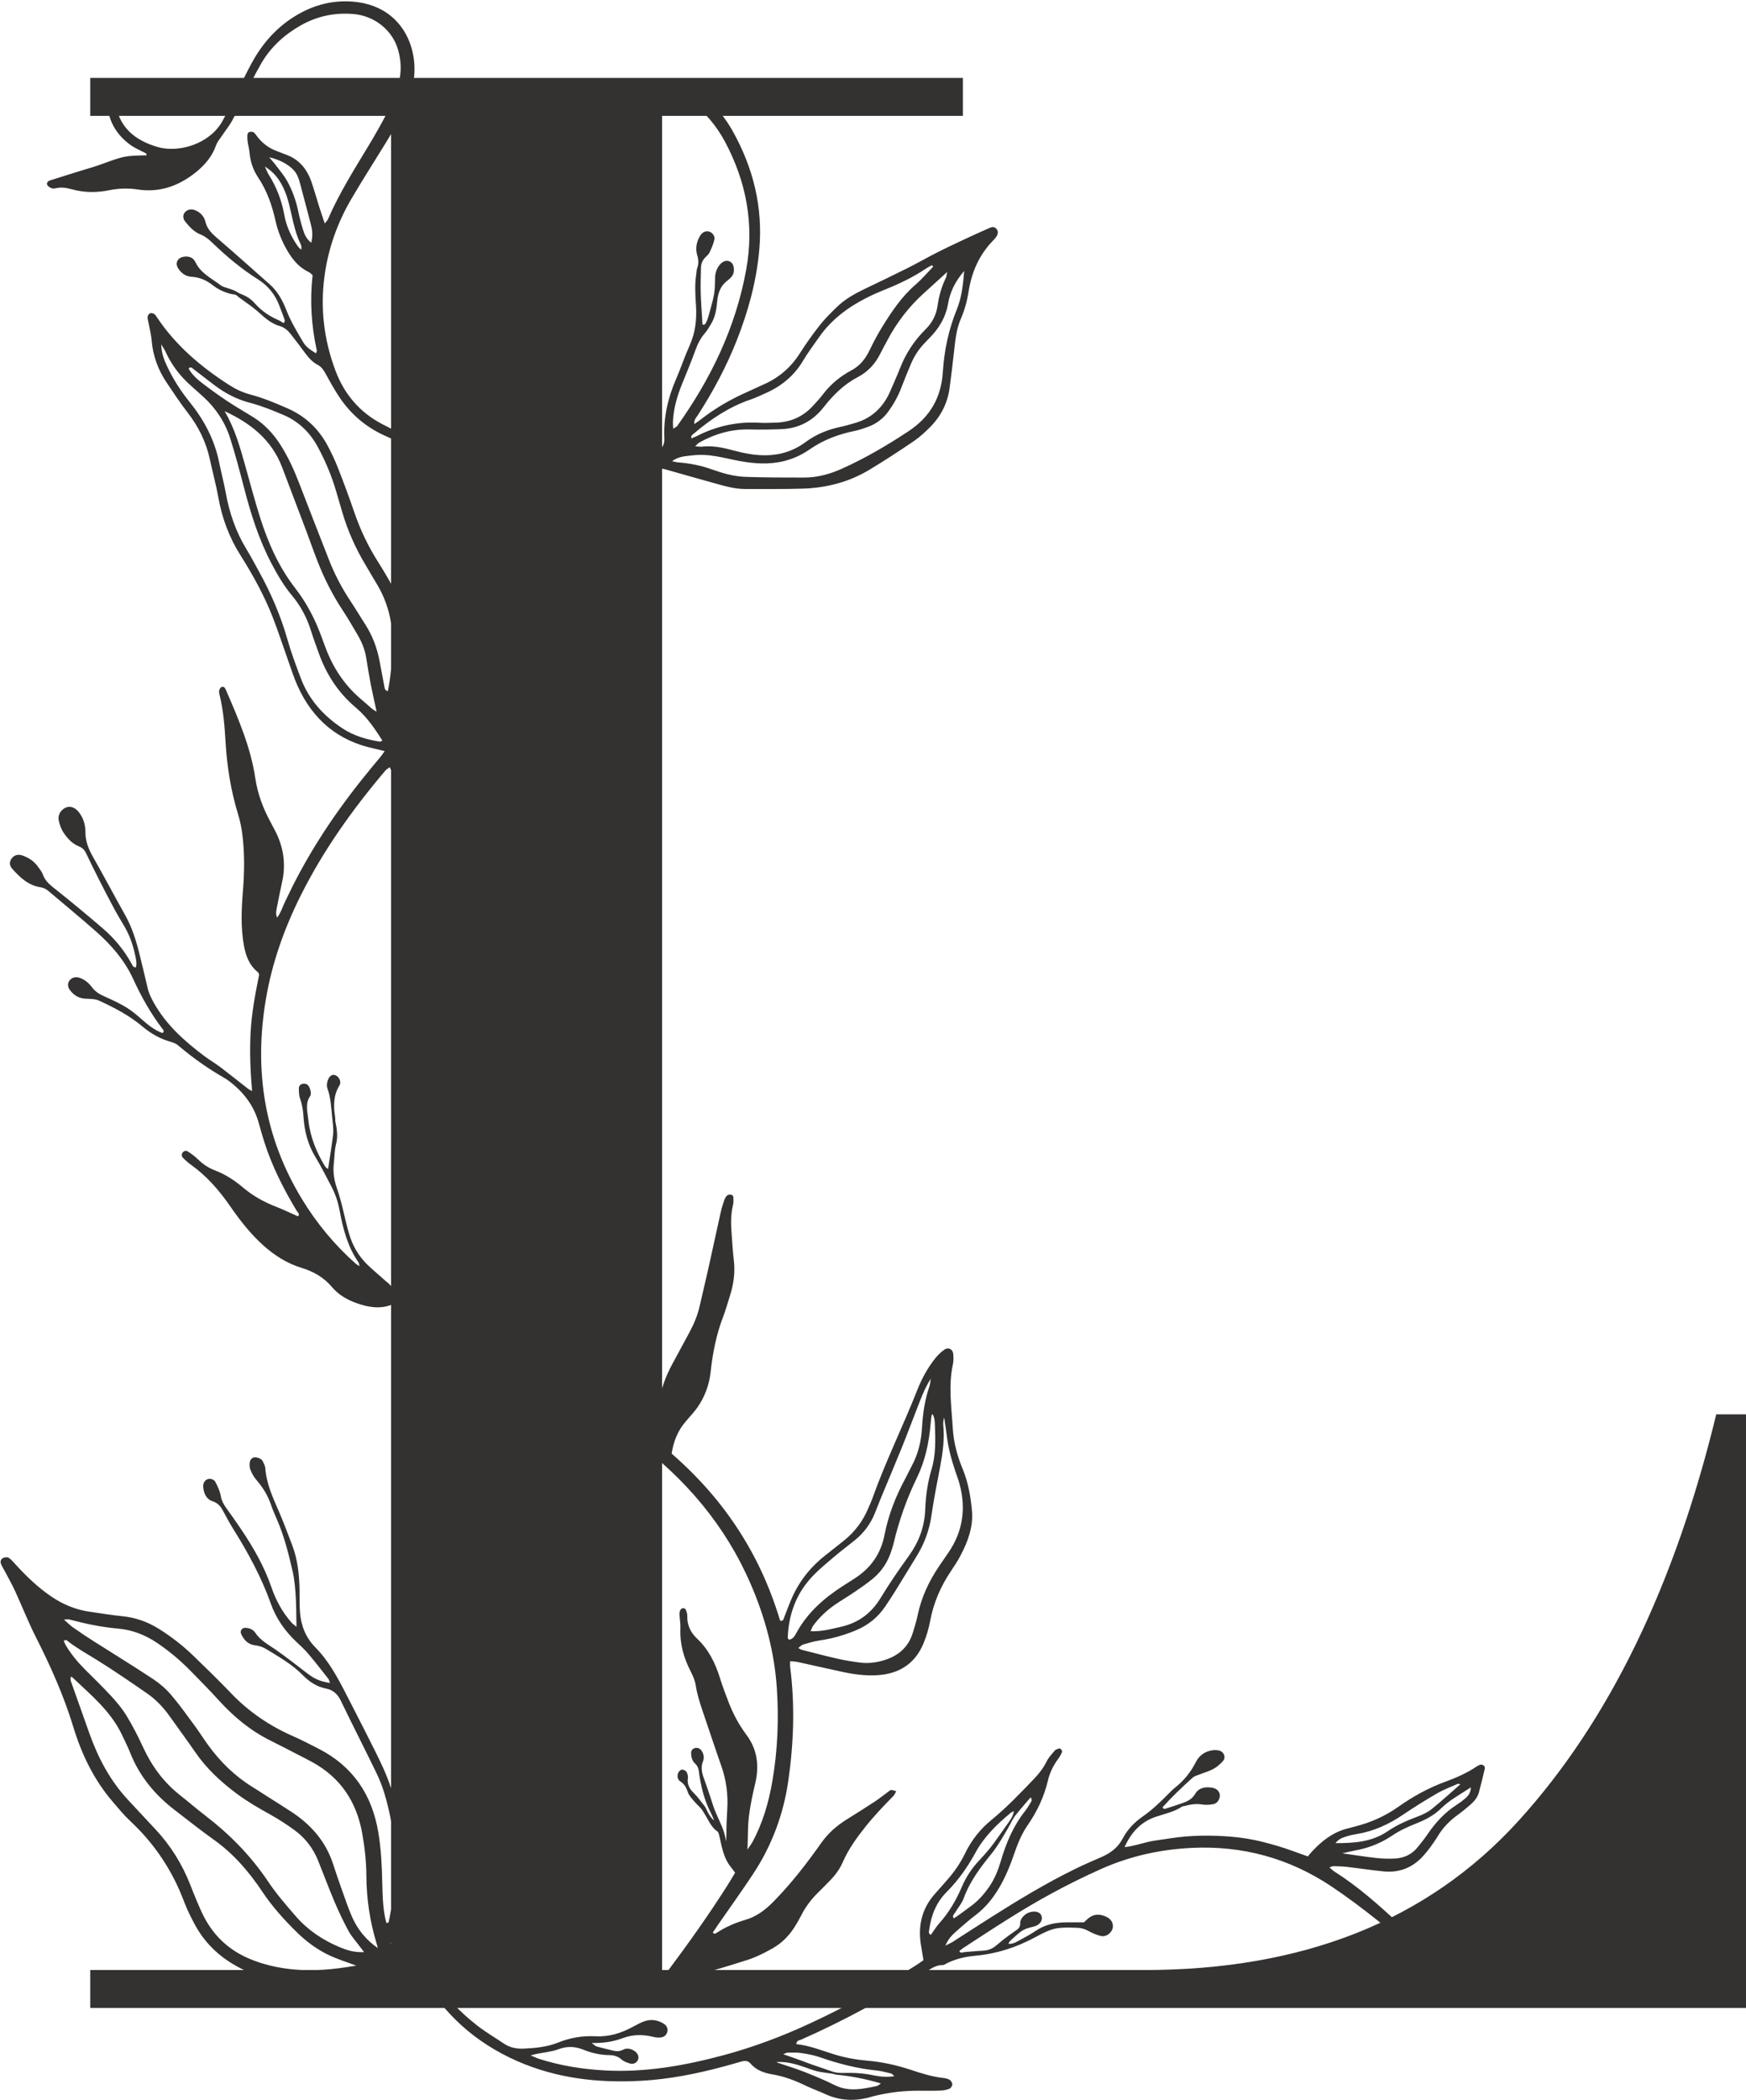
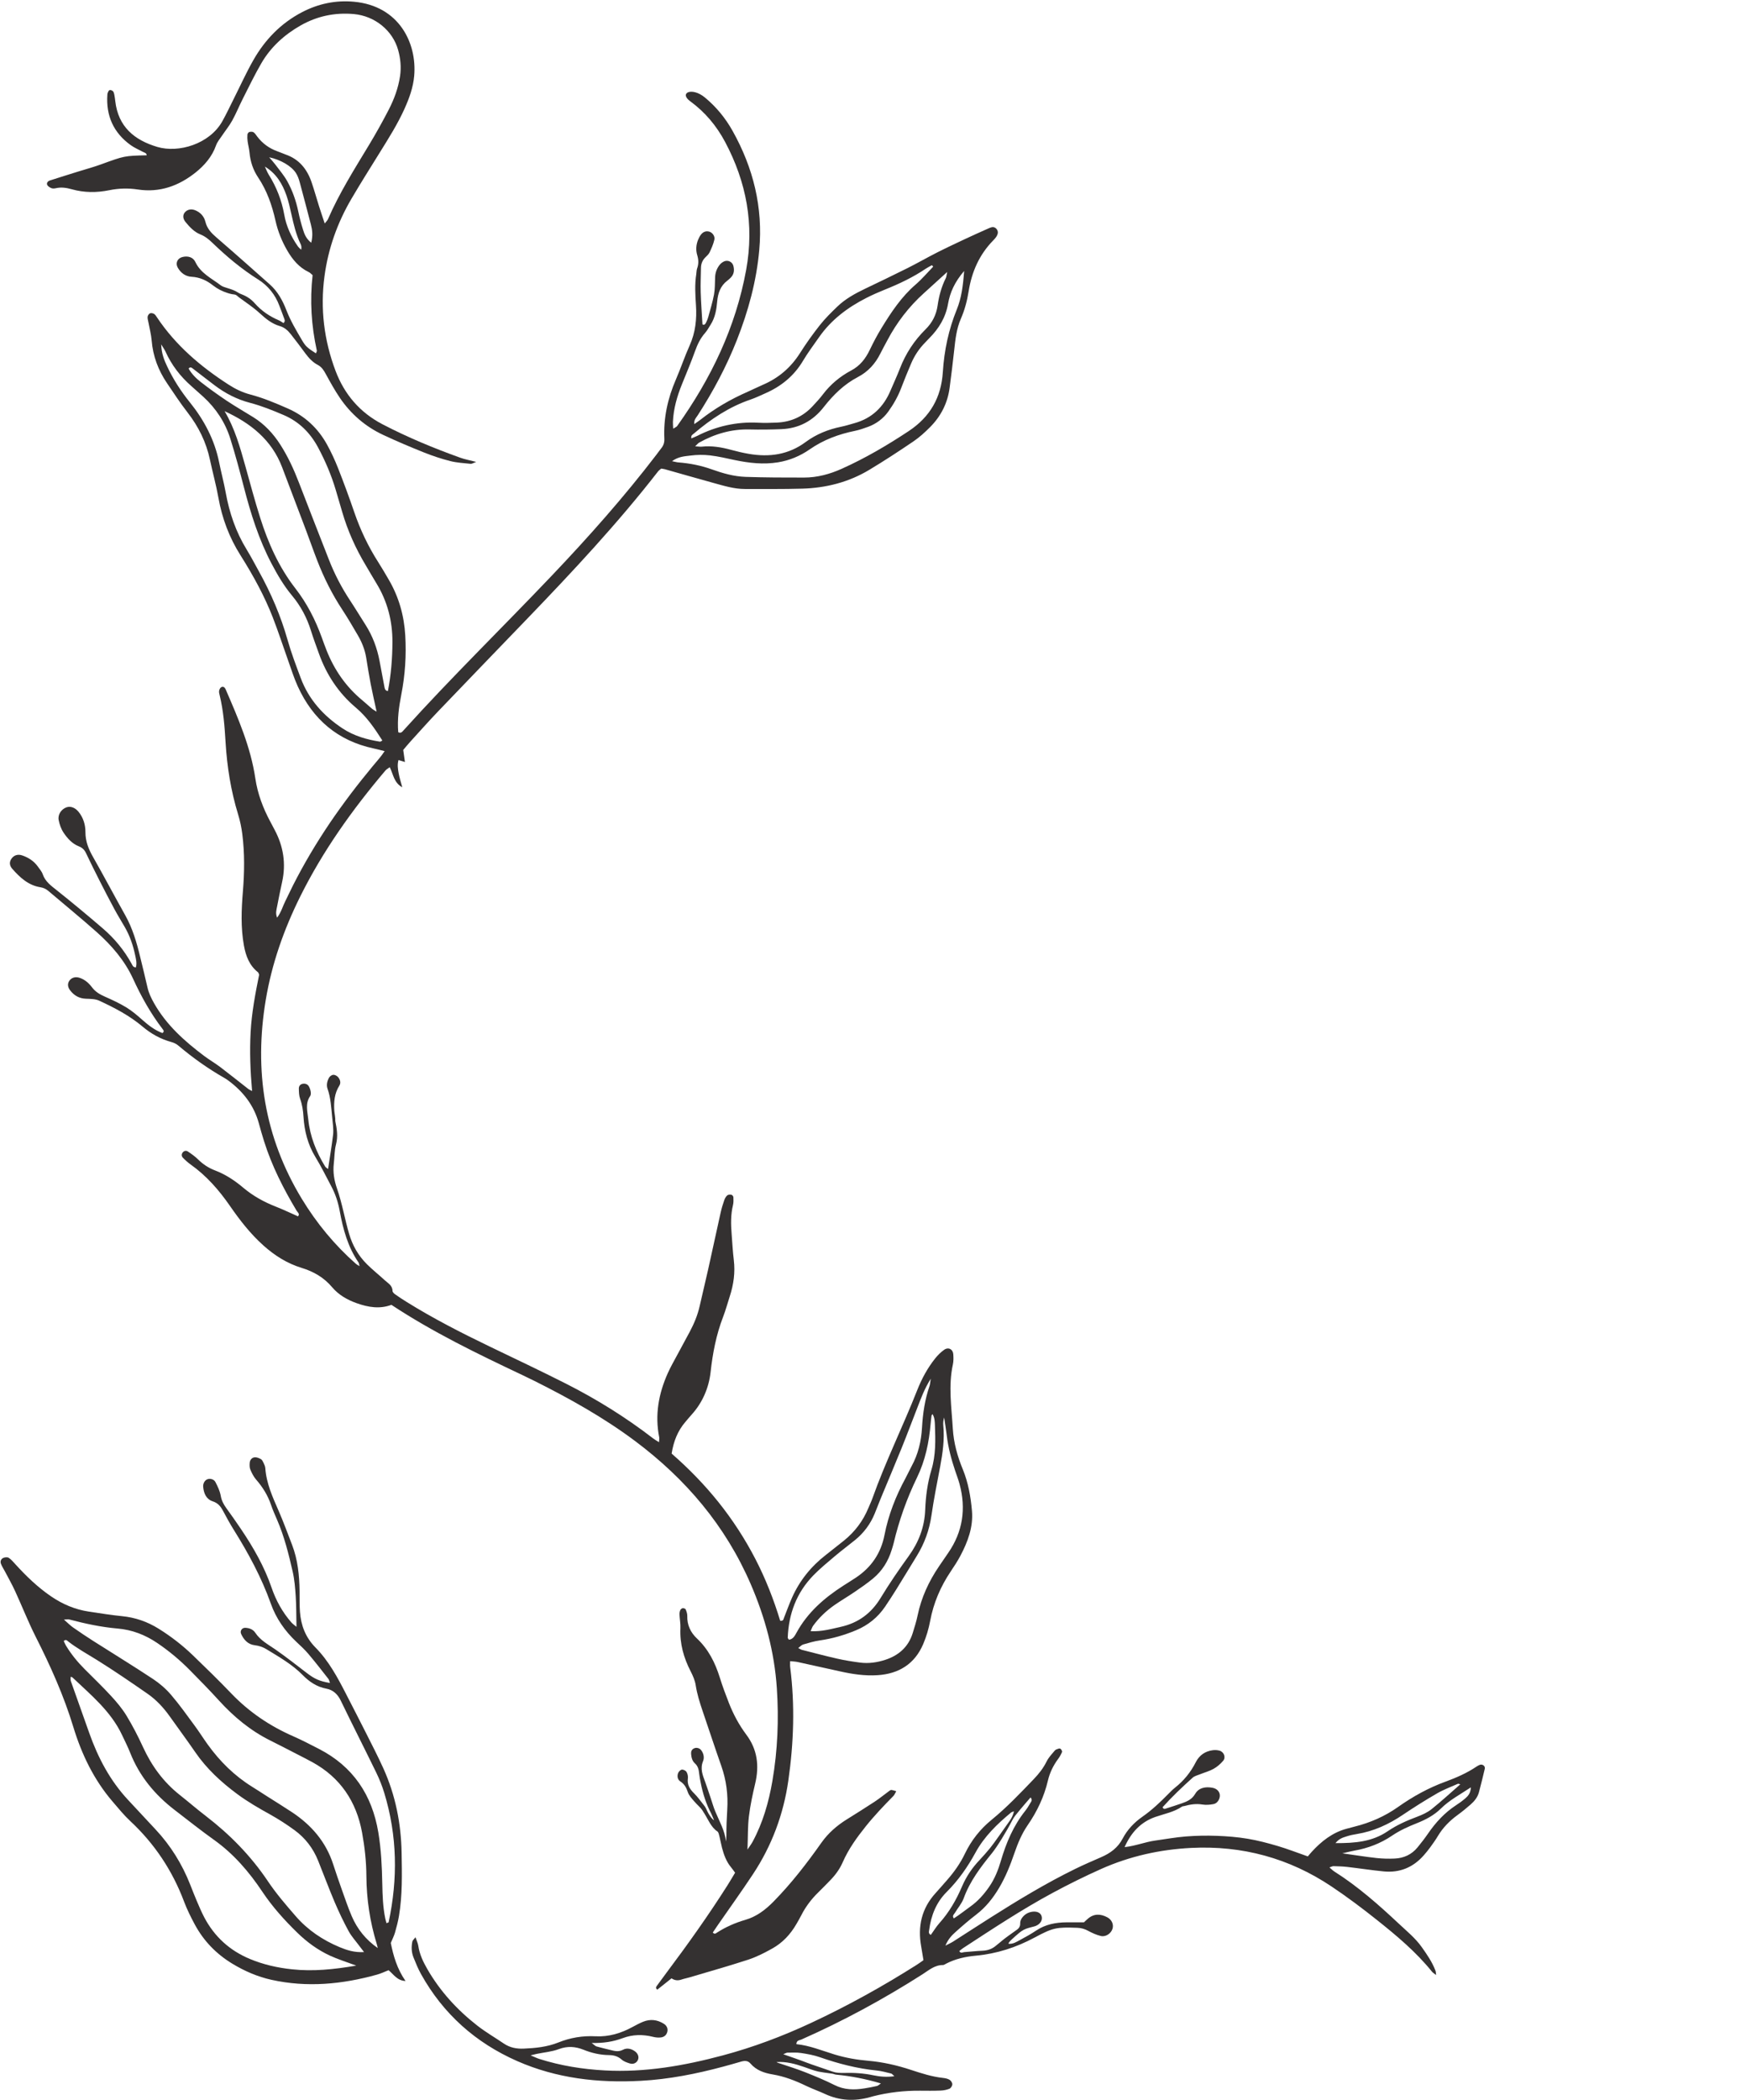
<svg xmlns="http://www.w3.org/2000/svg" fill="#343131" height="1419.1" preserveAspectRatio="xMidYMid meet" version="1" viewBox="-0.4 -0.9 1180.3 1419.1" width="1180.3" zoomAndPan="magnify">
  <defs>
    <clipPath id="a">
      <path d="M 277 1180 L 1004 1180 L 1004 1418.191 L 277 1418.191 Z M 277 1180" />
    </clipPath>
    <clipPath id="b">
      <path d="M 60 51 L 1179.941 51 L 1179.941 1357 L 60 1357 Z M 60 51" />
    </clipPath>
  </defs>
  <g>
    <g id="change1_3">
      <path d="M 240.43 1327.469 C 233.656 1324.941 227.977 1323.199 222.633 1320.73 C 214.371 1316.898 207.059 1311.551 200.523 1305.18 C 191.797 1296.68 183.711 1287.672 176.91 1277.488 C 167.961 1264.078 157.574 1251.98 144.293 1242.512 C 135.242 1236.051 126.539 1229.109 117.719 1222.34 C 104.328 1212.07 93.883 1199.5 87.609 1183.648 C 85.996 1179.57 83.992 1175.648 82.125 1171.672 C 74.535 1155.52 60.98 1144.5 48.457 1132.602 C 48.301 1132.449 47.961 1132.488 47.297 1132.371 C 47.363 1133.41 47.215 1134.422 47.516 1135.281 C 51.629 1146.98 55.812 1158.648 59.957 1170.34 C 65.891 1187.078 74.043 1202.531 86.277 1215.609 C 92.461 1222.219 98.598 1228.871 104.781 1235.48 C 114.977 1246.379 122.684 1258.84 128.16 1272.699 C 129.586 1276.301 130.977 1279.922 132.5 1283.488 C 134.129 1287.281 135.719 1291.121 137.637 1294.77 C 144.508 1307.859 154.809 1317.25 168.477 1322.961 C 177.621 1326.781 187.156 1328.93 196.984 1329.969 C 211.25 1331.5 225.316 1330.059 240.43 1327.469 Z M 245.691 1318.32 C 244.258 1316.449 243.355 1315.309 242.488 1314.129 C 240.035 1310.82 237.188 1307.711 235.234 1304.121 C 231.793 1297.77 228.664 1291.23 225.84 1284.59 C 221.895 1275.309 218.398 1265.852 214.629 1256.5 C 211.258 1248.148 205.93 1241.191 198.672 1235.91 C 193.461 1232.121 188.023 1228.57 182.395 1225.441 C 174.699 1221.172 167.082 1216.809 160.008 1211.559 C 149.141 1203.512 139.293 1194.461 131.574 1183.211 C 126.016 1175.109 120.141 1167.23 114.469 1159.211 C 110.246 1153.238 105.316 1147.898 99.34 1143.75 C 88.094 1135.941 76.777 1128.199 65.168 1120.949 C 58.59 1116.84 51.77 1113.148 45.637 1108.359 C 44.953 1107.82 44.164 1106.77 42.684 1108.09 C 43.148 1109.07 43.582 1110.211 44.207 1111.238 C 47.715 1117.02 51.945 1122.219 56.719 1127 C 62.746 1133.051 68.914 1138.961 74.688 1145.238 C 78.52 1149.398 82.23 1153.82 85.156 1158.629 C 89.305 1165.461 92.98 1172.621 96.324 1179.891 C 102.16 1192.578 110.148 1203.48 121.145 1212.16 C 127.027 1216.809 132.695 1221.73 138.641 1226.289 C 154.977 1238.828 169.184 1253.281 180.711 1270.469 C 186.305 1278.82 192.938 1286.512 199.543 1294.109 C 207.637 1303.43 217.723 1310.199 229.094 1314.961 C 234.043 1317.02 239.168 1318.719 245.691 1318.32 Z M 254.957 1315.609 C 254.723 1314.641 254.535 1313.66 254.242 1312.711 C 249.672 1297.781 247.379 1282.57 247.277 1266.891 C 247.219 1257.109 246.125 1247.238 244.371 1237.609 C 240.551 1216.648 229.676 1200.309 210.652 1189.93 C 207.246 1188.07 203.785 1186.32 200.336 1184.551 C 194.359 1181.48 188.402 1178.359 182.379 1175.379 C 168.973 1168.73 157.715 1159.398 147.688 1148.391 C 141.246 1141.309 134.543 1134.48 127.812 1127.672 C 121.07 1120.859 113.734 1114.738 105.762 1109.359 C 97.648 1103.891 88.852 1100.512 79.094 1099.672 C 67.977 1098.719 57.129 1096.371 46.367 1093.531 C 45.609 1093.328 44.742 1093.559 42.812 1093.621 C 45.441 1095.91 47.051 1097.578 48.914 1098.891 C 53.355 1102.012 57.863 1105.031 62.438 1107.949 C 75.961 1116.559 89.641 1124.922 103.012 1133.762 C 107.488 1136.711 111.711 1140.371 115.203 1144.441 C 120.914 1151.09 125.996 1158.289 131.215 1165.352 C 134.285 1169.512 137.031 1173.91 140.055 1178.102 C 148.312 1189.551 158.195 1199.301 170.258 1206.75 C 173.559 1208.789 176.801 1210.922 180.07 1213.012 C 185.738 1216.621 191.465 1220.141 197.066 1223.852 C 210.172 1232.551 219.965 1243.879 224.863 1259.09 C 226.688 1264.738 228.625 1270.371 230.621 1275.969 C 232.793 1282.051 234.852 1288.191 237.398 1294.121 C 241.117 1302.77 246.887 1309.98 254.957 1315.609 Z M 260.855 1298.781 C 261.934 1298.352 262.297 1298.301 262.32 1298.172 C 268.598 1268.801 268.172 1239.621 259.363 1210.77 C 257.934 1206.09 256.105 1201.48 253.965 1197.078 C 246.051 1180.801 237.816 1164.672 229.949 1148.371 C 227.844 1144 224.699 1141.141 220.219 1140.309 C 213.738 1139.109 208.621 1135.578 204.301 1131.191 C 197.094 1123.871 188.352 1118.93 179.762 1113.672 C 177.281 1112.148 174.668 1111.301 171.773 1110.949 C 167.211 1110.391 164.488 1107.352 162.637 1103.41 C 161.637 1101.289 163.16 1099.078 165.453 1099.18 C 168.195 1099.301 170.691 1100.281 172.168 1102.52 C 175.586 1107.699 180.871 1110.43 185.75 1113.82 C 192.965 1118.828 199.879 1124.281 206.859 1129.621 C 212.227 1133.73 215.391 1135.211 222.648 1136.469 C 222.223 1135.32 222.098 1134.34 221.57 1133.672 C 217.102 1127.98 212.672 1122.262 208 1116.75 C 205.5 1113.801 202.602 1111.172 199.781 1108.512 C 192.129 1101.27 186.211 1092.789 182.695 1082.898 C 176.41 1065.238 167.586 1048.91 157.699 1033.078 C 155.098 1028.91 152.727 1024.602 150.426 1020.262 C 148.809 1017.199 147.012 1014.871 143.359 1013.691 C 139.012 1012.281 137.332 1008.289 136.949 1003.891 C 136.754 1001.621 138.027 999.5 139.781 998.805 C 141.543 998.105 144.203 998.699 145.227 1000.68 C 146.754 1003.621 148.258 1006.762 148.824 1009.98 C 149.391 1013.199 150.742 1015.762 152.582 1018.289 C 155.922 1022.898 159.195 1027.559 162.383 1032.27 C 170.801 1044.75 178.266 1057.711 183.18 1072.031 C 186.141 1080.672 190.488 1088.59 196.52 1095.5 C 197.473 1096.59 198.723 1097.422 200.02 1098.531 C 199.863 1091.309 199.938 1084.621 199.508 1077.969 C 199.145 1072.301 198.688 1066.57 197.422 1061.059 C 194.703 1049.219 191.773 1037.41 186.91 1026.199 C 185.473 1022.879 183.988 1019.559 182.832 1016.141 C 180.648 1009.66 177.141 1004.059 172.664 998.922 C 171.012 997.02 169.836 994.609 168.836 992.266 C 168.262 990.918 168.285 989.219 168.402 987.703 C 168.551 985.723 169.824 984.156 171.75 983.961 C 173.109 983.82 174.688 984.48 175.949 985.18 C 176.758 985.625 177.293 986.727 177.723 987.645 C 178.266 988.801 178.863 990.051 178.949 991.297 C 179.668 1001.57 183.836 1010.711 187.875 1019.949 C 191.188 1027.531 194.039 1035.309 197.012 1043.031 C 200.883 1053.07 201.957 1063.59 202.109 1074.25 C 202.18 1078.898 202.023 1083.57 202.355 1088.211 C 203.023 1097.488 206.09 1105.629 212.879 1112.512 C 221.863 1121.621 227.887 1132.871 233.676 1144.18 C 238.035 1152.699 242.449 1161.191 246.746 1169.73 C 250.812 1177.809 254.98 1185.852 258.711 1194.078 C 266.941 1212.238 270.746 1231.469 271.09 1251.32 C 271.34 1265.531 271.672 1279.801 269.305 1293.91 C 268.664 1297.719 267.668 1301.488 266.602 1305.211 C 265.965 1307.422 264.875 1309.5 263.773 1312.16 C 265.484 1320.699 267.949 1329.551 273.734 1337.859 C 268.027 1337.641 265.777 1333.422 262.262 1330.578 C 259.695 1331.578 257.16 1332.82 254.484 1333.559 C 230.98 1340.102 207.242 1342.41 183.152 1337.078 C 173.723 1335 164.969 1331.199 156.719 1326.211 C 145.844 1319.641 137.266 1310.82 131.254 1299.629 C 128.566 1294.629 126.016 1289.5 124.02 1284.191 C 116.129 1263.219 104.098 1245.129 87.699 1229.828 C 83.367 1225.789 79.59 1221.141 75.719 1216.621 C 63.027 1201.828 54.766 1184.621 49.156 1166.16 C 42.73 1145.031 33.754 1125.039 23.809 1105.391 C 18.684 1095.262 14.527 1084.629 9.777 1074.301 C 7.73 1069.852 5.301 1065.59 3.031 1061.25 C 2.082 1059.43 0.887 1057.711 0.195 1055.801 C -0.375 1054.219 0.34 1052.559 1.895 1051.91 C 2.949 1051.469 4.645 1051.32 5.5 1051.879 C 7.184 1052.988 8.547 1054.629 9.93 1056.148 C 17.262 1064.211 25.035 1071.73 34.09 1077.922 C 41.926 1083.27 50.391 1086.852 59.762 1088.25 C 67.18 1089.352 74.59 1090.578 82.047 1091.309 C 91.004 1092.191 99.191 1095.02 106.777 1099.75 C 115.152 1104.961 122.938 1110.98 130.031 1117.809 C 138.789 1126.25 147.504 1134.738 155.918 1143.52 C 167.918 1156.039 181.91 1165.512 197.754 1172.449 C 203.672 1175.039 209.41 1178.051 215.16 1181 C 238.312 1192.891 251.129 1212.148 255.355 1237.512 C 257.277 1249.031 257.801 1260.66 258.031 1272.301 C 258.188 1280.07 258.441 1287.82 260.008 1295.469 C 260.211 1296.461 260.508 1297.422 260.855 1298.781" />
    </g>
    <g id="change1_4">
      <path d="M 209.984 163.148 C 206.465 160.359 205.375 157.27 204.434 154.281 C 203.16 150.238 202.09 146.129 201.227 141.98 C 199.73 134.809 197.328 127.93 193.785 121.578 C 191.547 117.57 188.477 114.012 185.711 110.301 C 184.559 108.762 183.223 107.34 181.57 105.398 C 189.223 107.012 196.547 111.25 199.613 115.98 C 200.848 117.879 201.637 120.148 202.242 122.371 C 204.824 131.828 207.254 141.328 209.754 150.809 C 210.75 154.578 211.199 158.352 209.984 163.148 Z M 203.176 167.879 C 202.406 167.09 201.516 166.379 200.891 165.488 C 196.398 159.059 193.141 151.98 191.781 144.309 C 190.035 134.469 186.508 125.48 181.23 117.078 C 180.184 115.398 179.512 113.5 178.668 111.691 C 186.438 116.391 190.551 123.441 193.297 131.309 C 194.73 135.43 195.66 139.738 196.617 144.012 C 198.145 150.82 199.711 157.602 202.766 163.93 C 203.289 165.02 203.578 166.23 203.176 167.879 Z M 310.715 308.422 C 292.699 301.941 275.027 294.629 258.035 285.762 C 242.898 277.852 232.465 265.672 226.477 249.852 C 218.648 229.172 216.012 207.75 218.957 185.77 C 221.461 167.07 227.688 149.602 237.223 133.359 C 243.379 122.879 249.863 112.59 256.281 102.262 C 262.289 92.59 268.379 82.98 273.07 72.57 C 276.273 65.449 278.926 58.141 279.602 50.328 C 281.512 28.23 269.41 3.109 238.949 0.281 C 226.555 -0.879 214.762 1.59 203.684 7.379 C 189.488 14.809 178.789 25.871 170.941 39.609 C 166.074 48.129 162.031 57.121 157.609 65.891 C 155.051 70.969 152.656 76.141 149.871 81.09 C 141.18 96.539 120.262 102.602 106.047 98.422 C 90.398 93.809 79.531 84.73 77.531 67.512 C 77.352 65.949 77.141 64.398 76.836 62.859 C 76.688 62.129 76.453 61.301 75.973 60.77 C 75.531 60.289 74.719 60.02 74.039 59.941 C 73.676 59.898 73.098 60.391 72.883 60.789 C 72.527 61.461 72.234 62.219 72.184 62.969 C 71.168 77.27 76.289 88.801 87.977 97.199 C 90.473 98.988 93.379 100.219 96.109 101.68 C 97.188 102.262 98.629 102.41 98.777 104.051 C 83.562 104.41 83.586 104.469 68.027 110.141 C 62.938 112 57.688 113.41 52.516 115.02 C 46.113 117.031 39.703 119 33.32 121.07 C 32.008 121.5 30.938 122.699 31.504 124.012 C 31.926 124.988 33.227 125.789 34.316 126.238 C 35.203 126.602 36.398 126.512 37.379 126.289 C 41.043 125.441 44.621 126.02 48.102 127 C 56.523 129.371 65.016 129.371 73.469 127.648 C 79.918 126.34 86.363 126.18 92.766 127.16 C 107.625 129.422 120.492 124.691 131.789 115.691 C 137.805 110.898 142.969 104.98 145.652 97.328 C 146.48 94.98 148.246 92.93 149.668 90.809 C 151.965 87.371 154.609 84.141 156.602 80.539 C 159.223 75.801 161.262 70.73 163.719 65.891 C 167.809 57.828 171.734 49.648 176.277 41.84 C 182.656 30.871 191.824 22.57 202.828 16.301 C 213.965 9.969 225.969 7.48 238.684 8.59 C 252.922 9.84 265.051 19.629 268.758 32.949 C 270.359 38.711 270.93 44.621 270.023 50.629 C 268.816 58.672 266.027 66.18 262.34 73.309 C 258.18 81.352 253.762 89.262 249.09 97.012 C 239.203 113.398 228.953 129.578 221.32 147.211 C 220.961 148.051 220.211 148.711 219.121 150.141 C 217.652 145.711 216.422 142.129 215.277 138.512 C 213.566 133.09 212.059 127.602 210.215 122.219 C 207.215 113.488 201.922 106.789 192.895 103.602 C 190.945 102.898 189.062 102.039 187.113 101.352 C 181.594 99.379 177.07 96.078 173.516 91.43 C 172.734 90.398 172.039 89.199 171.012 88.5 C 170.305 88.031 169.035 88.07 168.133 88.309 C 167.578 88.461 166.934 89.391 166.871 90.02 C 166.73 91.539 166.785 93.109 166.992 94.629 C 167.34 97.191 168.051 99.711 168.281 102.281 C 168.832 108.352 170.715 113.969 174.07 118.98 C 180.078 127.949 183.516 137.859 185.848 148.301 C 187.43 155.398 190.137 162.141 193.801 168.441 C 197.363 174.559 201.781 179.898 208.398 183.02 C 209.27 183.43 209.945 184.25 210.918 185.039 C 208.992 202.25 210.055 219.211 213.773 236.02 C 213.887 236.551 213.379 237.211 213.133 237.898 C 207.117 233.961 206.203 233.211 203.559 228.699 C 199.766 222.25 195.957 215.84 193.219 208.77 C 190.707 202.289 187.359 196.078 181.98 191.309 C 176.172 186.172 170.383 181 164.559 175.871 C 158.348 170.398 152.133 164.93 145.867 159.531 C 142.496 156.621 139.57 153.59 138.445 148.969 C 137.566 145.34 135.082 142.578 131.453 141.148 C 128.715 140.078 126.035 140.73 124.434 142.781 C 123.09 144.5 123.145 146.859 125.055 149.18 C 127.852 152.57 130.832 155.84 135.074 157.531 C 138.258 158.801 140.805 160.898 143.258 163.262 C 152.773 172.441 162.848 180.891 174.094 187.961 C 180.785 192.172 185.676 198.211 188.465 205.77 C 189.449 208.43 190.559 211.059 191.48 213.75 C 191.859 214.84 192.727 216.059 191.25 217.449 C 190.219 216.828 189.188 216.031 188.027 215.539 C 181.75 212.871 176.316 209.172 171.738 203.98 C 169.387 201.309 166.395 199.301 162.996 198.02 C 162.051 197.66 161.121 197.25 160.281 196.68 C 156.609 194.199 151.039 193.602 148.953 192.012 C 142.723 187.238 135.273 183.891 131.617 176.078 C 130.121 172.891 126.555 171.859 122.898 172.801 C 119.465 173.691 118.051 176.98 119.785 180.012 C 121.844 183.609 125.07 185.93 129.07 186.148 C 134.75 186.461 139.305 188.602 143.715 192.078 C 146.562 194.32 149.914 195.988 153.359 197.09 C 154.359 197.422 155.375 197.691 156.406 197.898 C 157.352 198.09 158.52 198.039 159.348 198.578 C 159.98 198.98 160.477 199.57 161.086 200.012 C 165.879 203.52 170.871 206.828 175.23 210.828 C 179.309 214.57 183.434 217.941 188.801 219.48 C 191.949 220.391 194.219 222.48 196.152 224.922 C 199.52 229.172 202.77 233.512 205.984 237.879 C 208.316 241.039 210.934 243.898 214.441 245.73 C 217.141 247.141 218.52 249.449 219.914 252.012 C 222.891 257.449 225.895 262.898 229.379 268.02 C 236.812 278.93 246.57 287.359 258.527 292.969 C 267.652 297.25 276.953 301.18 286.312 304.922 C 292.059 307.219 297.988 309.18 303.988 310.699 C 308.449 311.828 313.148 312.07 317.758 312.559 C 318.562 312.648 319.441 312.012 321.496 311.262 C 317.012 310.102 313.773 309.52 310.715 308.422" />
    </g>
    <g clip-path="url(#a)" id="change1_2">
      <path d="M 989.957 1214.609 C 988.066 1216.238 986.035 1217.699 983.941 1219.059 C 976.195 1224.09 970.113 1230.73 964.91 1238.301 C 962.727 1241.488 960.34 1244.539 957.898 1247.531 C 953.914 1252.422 948.582 1254.852 942.391 1255.129 C 938.289 1255.309 934.129 1255.211 930.047 1254.762 C 922.883 1253.969 915.758 1252.809 907.043 1251.59 C 910.699 1250.762 912.902 1250.172 915.145 1249.77 C 924.402 1248.141 932.898 1244.898 940.777 1239.559 C 945.84 1236.121 951.586 1233.539 957.301 1231.27 C 963.391 1228.852 969.012 1225.91 973.684 1221.301 C 979.438 1215.621 986.547 1211.891 993.926 1207 C 993.73 1211.102 991.902 1212.93 989.957 1214.609 Z M 902.355 1244.691 C 905.066 1241.422 907.645 1240.891 910 1240.109 C 912.199 1239.379 914.508 1238.922 916.805 1238.551 C 928.27 1236.691 938.473 1231.961 948.047 1225.488 C 955.543 1220.43 963.223 1215.621 971.051 1211.09 C 975.5 1208.512 980.398 1206.711 985.121 1204.609 C 985.477 1204.461 986.055 1204.789 986.77 1204.961 C 980.25 1210.641 973.992 1216.422 967.363 1221.73 C 964.602 1223.941 961.172 1225.5 957.82 1226.77 C 950.777 1229.43 943.918 1232.398 937.676 1236.66 C 927.32 1243.73 915.594 1244.781 902.355 1244.691 Z M 634.652 1298.75 C 632.469 1301.191 630.762 1304.051 628.848 1306.711 C 626.973 1305.789 627.598 1304.352 627.738 1303.281 C 629.023 1293.559 632.535 1284.691 639.52 1277.738 C 647.48 1269.809 653.742 1260.77 659.09 1250.988 C 665.027 1240.141 673.723 1231.762 683.117 1223.988 C 683.469 1223.699 683.992 1223.621 685.043 1223.191 C 684.973 1223.449 684.906 1223.711 684.84 1223.961 C 684.312 1225.949 683.434 1227.828 682.234 1229.5 C 677.75 1235.77 671.82 1244.461 668.926 1248 C 667.09 1250.25 663.98 1253.828 661.977 1255.922 C 656.926 1261.199 652.848 1267.191 649.992 1273.852 C 646.094 1282.949 641.285 1291.359 634.652 1298.75 Z M 696.262 1213.828 C 697.773 1215.578 696.68 1216.621 696.086 1217.641 C 695.043 1219.422 693.988 1221.211 692.711 1222.82 C 684.691 1232.879 679.777 1244.449 676.199 1256.66 C 674.379 1262.879 672.02 1268.809 668.297 1274.191 C 664.742 1279.34 660.676 1283.922 655.562 1287.559 C 651.84 1290.211 648.285 1293.102 644.383 1295.559 C 643.062 1293.672 644.523 1292.84 645.094 1291.871 C 647.055 1288.551 649.766 1285.539 651.051 1281.988 C 655.273 1270.359 662.602 1260.789 670.246 1251.371 C 673.691 1247.121 680.082 1236.73 683.871 1229.301 C 684.488 1228.09 685.227 1226.961 686.078 1225.898 C 687.281 1224.41 688.488 1222.922 689.715 1221.449 C 691.844 1218.898 694.039 1216.41 696.262 1213.828 Z M 541.121 1386.531 C 545.438 1387.191 549.812 1387.969 553.918 1389.41 C 566.379 1393.762 579.039 1397.031 592.203 1398.359 C 595.516 1398.691 598.773 1399.629 602.027 1400.41 C 602.645 1400.559 603.117 1401.301 604.191 1402.23 C 598.988 1402.93 594.465 1402.539 590.031 1401.602 C 583.422 1400.199 576.789 1399.801 570.055 1400 C 568.73 1400.039 567.402 1399.988 566.074 1399.891 C 564.859 1399.801 563.668 1399.551 562.52 1399.141 C 556.562 1397.02 548.621 1394.488 544.715 1392.961 C 539.84 1391.051 534.855 1389.422 529.078 1387.371 C 530.617 1386.762 531.242 1386.309 531.867 1386.301 C 534.957 1386.289 538.094 1386.07 541.121 1386.531 Z M 592.406 1408.82 C 589.652 1409.461 586.863 1409.98 584.07 1410.43 C 577.098 1411.559 570.352 1411.531 563.742 1408.191 C 557.328 1404.949 550.648 1402.211 543.965 1399.551 C 538.484 1397.371 532.828 1395.629 527.238 1393.73 C 526.324 1393.422 525.359 1393.238 524.492 1392.66 C 531.02 1392.199 537.156 1393.879 543.223 1395.988 C 546.383 1397.078 549.512 1398.34 552.758 1399.07 C 554.211 1399.398 558.352 1400.012 561.988 1400.48 C 562.477 1400.539 562.957 1400.648 563.422 1400.82 C 563.918 1400.988 564.418 1401.121 564.926 1401.172 C 574.926 1402.148 584.734 1404.012 595.09 1407.102 C 593.887 1407.891 593.211 1408.629 592.406 1408.82 Z M 999.762 1191.859 C 999.059 1192.172 998.367 1192.539 997.73 1192.969 C 991.242 1197.34 984.121 1200.469 976.832 1203.129 C 965.312 1207.328 954.684 1213.199 944.742 1220.23 C 935.711 1226.621 925.871 1230.91 915.227 1233.559 C 913.469 1234 911.723 1234.48 909.977 1234.949 C 900.371 1237.52 892.938 1243.391 886.359 1250.551 C 885.371 1251.621 884.461 1252.77 883.695 1253.672 C 876.578 1251.191 870.07 1248.641 863.395 1246.66 C 856.707 1244.68 849.914 1242.891 843.051 1241.738 C 836.184 1240.59 829.176 1240.031 822.211 1239.77 C 815.238 1239.52 808.219 1239.641 801.266 1240.191 C 794.316 1240.738 787.422 1242.012 780.504 1242.969 C 773.703 1243.91 767.242 1246.602 759.824 1247.41 C 764.277 1237.371 770.855 1230.391 780.672 1226.98 C 786.758 1224.871 793.188 1223.73 798.648 1220.012 C 799.047 1219.738 799.652 1219.789 800.148 1219.648 C 804.156 1218.559 808.137 1217.898 812.363 1218.602 C 814.84 1219.012 817.527 1218.789 820.012 1218.301 C 822.555 1217.801 824.277 1214.969 824.219 1212.441 C 824.16 1209.898 822.223 1207.84 819.254 1207.289 C 814.574 1206.422 810.008 1207.18 807.562 1211.371 C 805.344 1215.18 802.078 1216.551 798.438 1217.82 C 795.016 1219 791.578 1220.129 788.125 1221.211 C 787.273 1221.48 786.207 1222.109 785.5 1220.441 C 791.812 1213.422 798.73 1206.859 805.82 1200.48 C 807.086 1199.34 809 1198.898 810.656 1198.23 C 813.77 1196.98 817.082 1196.109 819.984 1194.488 C 822.402 1193.141 824.629 1191.191 826.438 1189.078 C 828.41 1186.77 827.027 1183.078 824.062 1182.219 C 822.625 1181.809 820.992 1181.719 819.504 1181.898 C 814.25 1182.551 810.305 1185.34 807.93 1190.031 C 804.504 1196.82 799.844 1202.52 793.902 1207.23 C 792.285 1208.512 790.828 1210.012 789.379 1211.48 C 783.922 1217.02 778.312 1222.352 771.906 1226.828 C 766.32 1230.73 761.668 1235.609 758.488 1241.68 C 755.312 1247.75 750.254 1251.461 744.156 1254.121 C 738.23 1256.699 732.285 1259.262 726.48 1262.102 C 706.695 1271.789 687.879 1283.172 669.293 1294.961 C 660.77 1300.359 652.312 1305.871 643.805 1311.301 C 642.586 1312.078 641.238 1312.648 638.695 1313.98 C 640.66 1309.289 643.238 1306.828 645.816 1304.52 C 650.242 1300.551 654.754 1296.641 659.48 1293.031 C 665.984 1288.059 670.906 1281.84 675.027 1274.879 C 679.402 1267.488 682.566 1259.57 685.344 1251.48 C 687.625 1244.852 690.289 1238.41 694.285 1232.602 C 700.668 1223.352 705.426 1213.359 708 1202.398 C 709.266 1197.012 711.637 1192.211 714.91 1187.781 C 715.977 1186.352 716.848 1184.738 717.555 1183.102 C 717.754 1182.629 717.184 1181.691 716.75 1181.141 C 716.504 1180.828 715.746 1180.66 715.34 1180.801 C 714.387 1181.109 713.238 1181.422 712.641 1182.129 C 710.652 1184.488 708.449 1186.809 707.105 1189.539 C 704.883 1194.031 701.883 1197.84 698.469 1201.398 C 689.32 1210.922 680.242 1220.512 669.988 1228.879 C 662.242 1235.199 656.195 1242.82 651.871 1251.852 C 648.723 1258.43 644.527 1264.328 639.715 1269.789 C 637.148 1272.711 634.613 1275.648 632.004 1278.52 C 622.578 1288.891 619.871 1301.039 622.332 1314.59 C 622.879 1317.609 623.34 1320.641 623.863 1323.809 C 622.176 1324.98 620.738 1326.051 619.23 1327 C 596.242 1341.551 572.496 1354.73 547.84 1366.219 C 528.582 1375.199 508.746 1382.672 488.191 1388.16 C 462.07 1395.141 435.652 1399.789 408.449 1398.309 C 393.402 1397.488 378.621 1395.129 364.234 1390.559 C 362.574 1390.039 361 1389.25 358.273 1388.129 C 360.434 1387.602 361.355 1387.352 362.289 1387.148 C 367.352 1386.109 372.645 1385.691 377.426 1383.891 C 383.215 1381.719 388.652 1382.148 393.988 1384.301 C 399.605 1386.559 405.289 1387.871 411.32 1387.941 C 414.473 1387.969 417.328 1388.738 419.855 1390.98 C 421.332 1392.289 423.445 1393.012 425.391 1393.609 C 427.688 1394.309 429.723 1393.32 430.695 1391.512 C 431.777 1389.488 431.039 1387.012 428.867 1385.43 C 426.379 1383.609 423.406 1382.922 420.812 1384.309 C 417.641 1386 414.852 1385.141 411.867 1384.391 C 408.859 1383.621 405.82 1382.969 402.844 1382.102 C 401.996 1381.852 401.316 1381.031 399.59 1379.75 C 407.586 1379.941 414.191 1378.859 420.52 1376.5 C 427.324 1373.961 434.145 1373.879 441.117 1375.621 C 442.828 1376.051 444.719 1376.238 446.449 1376 C 448.598 1375.711 450.227 1374.371 450.742 1372.07 C 451.203 1370.039 450.371 1368.051 448.359 1366.781 C 443.902 1363.969 439.152 1363.449 434.266 1365.441 C 431.879 1366.422 429.582 1367.641 427.316 1368.879 C 419.473 1373.172 411.129 1375.711 402.16 1375.238 C 393.453 1374.789 385.137 1376.172 377.109 1379.398 C 369.527 1382.449 361.562 1383.238 353.535 1383.578 C 348.816 1383.77 344.277 1382.922 340.234 1380.172 C 334.246 1376.102 327.934 1372.461 322.242 1368.012 C 308.66 1357.41 297.156 1344.859 288.492 1329.859 C 285.637 1324.922 283.195 1319.801 282.355 1314.039 C 282.109 1312.352 281.289 1310.738 280.469 1308.309 C 279.406 1309.719 278.516 1310.391 278.344 1311.211 C 277.602 1314.82 277.742 1318.48 279.113 1321.91 C 280.645 1325.738 282.211 1329.602 284.211 1333.199 C 299.215 1360.16 321.152 1379.641 349.246 1392 C 375.855 1403.711 404.027 1406.898 432.797 1405.328 C 451.719 1404.309 470.254 1400.648 488.539 1395.73 C 492.531 1394.648 496.52 1393.539 500.488 1392.371 C 502.879 1391.672 505.137 1391.57 506.906 1393.629 C 510.863 1398.25 516.215 1400.059 521.91 1401.012 C 529.914 1402.352 537.332 1405.25 544.594 1408.762 C 548.777 1410.781 553.199 1412.309 557.418 1414.27 C 567.273 1418.828 577.367 1419.25 587.719 1416.379 C 588.465 1416.172 589.207 1415.941 589.961 1415.75 C 600.305 1413.129 610.816 1411.93 621.48 1412.012 C 626.141 1412.051 630.805 1412.109 635.457 1411.922 C 637.48 1411.84 639.594 1411.441 641.449 1410.672 C 642.383 1410.281 643.344 1408.75 643.371 1407.719 C 643.398 1406.691 642.504 1405.262 641.586 1404.691 C 640.328 1403.898 638.688 1403.551 637.172 1403.391 C 629.648 1402.578 622.516 1400.281 615.387 1397.93 C 606.02 1394.84 596.469 1392.66 586.617 1391.789 C 578.879 1391.121 571.258 1389.828 563.781 1387.539 C 555.223 1384.922 546.898 1381.449 537.945 1380.551 C 538 1377.871 540.031 1378 541.289 1377.449 C 569.754 1364.871 596.996 1350.051 623.223 1333.328 C 627.504 1330.59 631.441 1327.031 637.023 1327.09 C 637.73 1327.09 638.465 1326.539 639.148 1326.18 C 645.457 1322.891 652.316 1321.398 659.27 1320.762 C 673.41 1319.449 686.527 1315.199 699.004 1308.5 C 711.652 1301.711 713.852 1301.441 727.93 1301.922 C 730.609 1302.012 732.898 1302.719 735.242 1303.988 C 737.941 1305.449 740.84 1306.762 743.812 1307.461 C 747.156 1308.238 750.746 1305.68 751.672 1302.539 C 752.547 1299.559 751.145 1296.379 748.031 1294.77 C 743.531 1292.422 739.113 1292.262 735.027 1295.762 C 733.883 1296.738 732.812 1297.809 732.371 1298.219 C 727.879 1298.219 724.262 1298.199 720.648 1298.219 C 713.27 1298.262 706.281 1299.609 699.988 1303.82 C 696.559 1306.121 692.914 1308.129 689.27 1310.09 C 686.828 1311.391 684.422 1313.059 681.293 1312.691 C 681.336 1311.512 684.906 1308.469 688.594 1305.34 C 690.473 1303.738 692.688 1302.59 695.07 1301.961 C 696.301 1301.641 697.516 1301.32 698.73 1300.988 C 699.215 1300.859 699.691 1300.699 700.145 1300.488 C 703.086 1299.121 704.473 1296.551 703.711 1294.012 C 703.023 1291.738 700.508 1290.59 697.312 1291.07 C 694.348 1291.52 691.988 1293.039 690.324 1295.449 C 689.504 1296.648 689.195 1297.898 689.238 1299.262 C 689.285 1300.77 688.508 1302.191 687.262 1303.059 C 682.762 1306.18 678.211 1309.539 677.172 1310.48 C 675.828 1311.691 674.34 1312.73 672.973 1313.922 C 670.324 1316.219 667.285 1317.27 663.773 1317.41 C 659.641 1317.57 655.523 1318.078 651.398 1318.359 C 650.367 1318.43 649.09 1319.441 648.09 1317.68 C 648.949 1316.98 649.68 1316.27 650.516 1315.73 C 670.461 1302.73 690.316 1289.559 711.297 1278.262 C 721.988 1272.5 732.902 1267.102 743.996 1262.148 C 763.336 1253.531 783.77 1248.988 804.887 1247.93 C 839.324 1246.211 871.078 1254.82 899.742 1274.012 C 910.27 1281.059 920.441 1288.68 930.352 1296.578 C 943.715 1307.219 956.84 1318.191 967.637 1331.59 C 968.207 1332.301 969.074 1332.77 970.418 1333.84 C 970.207 1332.309 970.234 1331.578 969.992 1330.941 C 967.773 1325.07 964.258 1319.969 960.648 1314.891 C 956.395 1308.91 950.762 1304.34 945.48 1299.391 C 931.684 1286.461 917.551 1273.949 901.496 1263.801 C 900.52 1263.18 899.711 1262.301 898.312 1261.102 C 899.762 1260.641 900.418 1260.238 901.059 1260.262 C 904.156 1260.359 907.27 1260.422 910.348 1260.781 C 918.566 1261.73 926.754 1263.012 934.988 1263.809 C 945.766 1264.859 954.82 1261.16 961.996 1253.02 C 963.535 1251.27 965.023 1249.469 966.395 1247.59 C 968.219 1245.078 970.035 1242.551 971.621 1239.891 C 975 1234.23 979.484 1229.68 984.781 1225.809 C 987.914 1223.531 990.93 1221.07 993.84 1218.512 C 996.391 1216.27 998.508 1213.609 999.391 1210.238 C 1000.762 1204.988 1002.102 1199.73 1003.32 1194.449 C 1003.762 1192.52 1001.629 1191.039 999.762 1191.859" />
    </g>
    <g id="change1_5">
      <path d="M 646.395 208.25 C 640.863 221.809 637.883 235.961 636.965 250.48 C 635.867 267.77 628.352 280.84 613.879 290.441 C 599.395 300.039 584.488 308.781 568.629 315.898 C 560.504 319.551 552.047 321.84 543.125 321.84 C 529.934 321.852 516.73 321.828 503.551 321.379 C 495.762 321.109 488.18 318.949 480.895 316.34 C 473.488 313.691 465.977 312.191 458.199 311.609 C 457.059 311.52 455.934 311.18 453.895 310.77 C 458.23 307.59 462.48 307.48 466.422 306.969 C 470.73 306.41 475.215 306.359 479.531 306.852 C 485.164 307.5 490.723 308.84 496.289 310.012 C 505.969 312.031 515.637 313.148 525.547 311.539 C 533.402 310.262 540.551 307.238 546.926 302.809 C 556.273 296.309 566.539 292.52 577.555 290.27 C 580.578 289.648 583.531 288.602 586.445 287.551 C 591.906 285.559 596.66 282 600.059 277.281 C 603.66 272.281 606.668 266.98 608.859 261.191 C 610.965 255.629 613.234 250.129 615.566 244.66 C 617.824 239.379 620.984 234.66 625.027 230.559 C 625.934 229.641 626.793 228.672 627.707 227.75 C 634.25 221.199 638.852 213.719 640.488 204.352 C 641.832 196.699 644.996 189.648 651.363 182.23 C 650.609 192.34 649.539 200.531 646.395 208.25 Z M 468.664 292.09 C 480.172 282.309 492.559 274.012 507.012 269.102 C 510.426 267.941 513.695 266.34 517.008 264.879 C 527.719 260.18 536.352 253.148 542.422 242.961 C 545.723 237.41 549.629 232.219 553.328 226.922 C 561.535 215.172 572.641 206.871 585.254 200.449 C 589.398 198.352 593.668 196.461 597.984 194.73 C 607.613 190.871 616.926 186.43 625.547 180.609 C 626.82 179.75 628.23 179.078 629.574 178.328 L 630.445 179.289 C 626.512 183.352 622.844 187.711 618.578 191.391 C 608.953 199.68 602.051 210.109 595.504 220.801 C 592.578 225.559 589.984 230.52 587.562 235.559 C 584.688 241.551 580.93 246.352 574.988 249.488 C 567.59 253.41 561.047 258.82 555.996 265.488 C 553.812 268.379 551.328 271.039 548.855 273.699 C 542.363 280.66 534.281 284.27 524.812 284.691 C 520.578 284.871 516.312 285 512.082 284.77 C 497.848 283.98 483.668 287.148 470.98 293.648 C 469.754 294.27 468.426 294.738 466.961 295.371 C 466.543 293.309 467.855 292.781 468.664 292.09 Z M 639.91 182.91 C 639.418 185.18 639.398 186.18 638.988 187 C 636.059 192.84 634.359 199.031 633.445 205.469 C 632.543 211.801 629.902 217.109 625.238 221.711 C 617.625 229.219 611.844 238.059 607.953 248.109 C 605.996 253.172 603.691 258.09 601.574 263.078 C 596.867 274.219 588.988 281.828 577.184 285.09 C 574.199 285.922 571.238 286.871 568.211 287.488 C 559.477 289.281 551.371 292.531 544.203 297.84 C 532.633 306.422 519.688 308.199 505.895 305.84 C 501.828 305.141 497.789 304.199 493.809 303.109 C 487.27 301.32 480.695 300.23 473.895 300.961 C 472.902 301.07 471.875 300.859 469.523 300.719 C 471.086 299.238 471.531 298.609 472.141 298.27 C 482.715 292.359 493.941 289.039 506.188 289.328 C 513.414 289.5 520.656 289.422 527.879 289.121 C 539.676 288.629 549.18 283.531 556.453 274.211 C 562.871 265.988 570.223 258.77 579.562 253.891 C 586.484 250.27 591.367 244.828 594.785 237.898 C 596.242 234.949 597.875 232.078 599.41 229.16 C 605.711 217.18 614.012 206.371 624.062 197.309 C 629.023 192.84 633.949 188.328 639.91 182.91 Z M 261.812 466.133 C 260.027 465.883 259.723 464.621 259.477 463.332 C 258.371 457.484 257.289 451.637 256.18 445.789 C 254.52 437.059 251.477 428.863 246.676 421.348 C 243.191 415.898 239.844 410.352 236.281 404.949 C 230.559 396.281 225.773 387.129 221.992 377.449 C 215.215 360.102 208.418 342.762 201.727 325.379 C 198.277 316.422 194.316 307.738 189.125 299.629 C 184.309 292.109 178.371 285.73 170.746 281 C 164.812 277.309 158.738 273.84 152.938 269.969 C 146.922 265.949 141.039 261.711 135.324 257.27 C 132.086 254.762 129.152 251.789 127.113 248.199 C 128.137 246.879 129.012 247.461 129.816 248.078 C 134.75 251.859 139.641 255.691 144.594 259.43 C 151.879 264.949 159.758 269.031 168.742 271.371 C 176.461 273.379 183.953 276.43 191.316 279.57 C 201.684 283.98 209.316 291.578 214.613 301.488 C 219.504 310.641 223.57 320.141 226.535 330.102 C 228.012 335.059 229.469 340.02 230.91 344.988 C 234.609 357.738 240 369.738 246.828 381.109 C 249.23 385.102 251.508 389.172 253.945 393.129 C 261.469 405.379 264.945 418.715 264.887 433.031 C 264.84 444.156 263.945 455.199 261.812 466.133 Z M 151.43 276.98 C 169.02 285.059 183.293 296.359 190.34 314.941 C 195.656 328.961 201 342.98 206.293 357 C 208.938 364.02 211.402 371.102 214.117 378.09 C 218.625 389.699 224.16 400.77 231.031 411.191 C 234.73 416.801 238.105 422.633 241.504 428.434 C 244.262 433.148 246.277 438.172 247.156 443.617 C 248.102 449.484 249.031 455.359 250.16 461.191 C 251.328 467.246 252.73 473.254 254.195 480.047 C 252.84 479.191 251.848 478.711 251.027 478.027 C 248.848 476.199 246.789 474.223 244.594 472.414 C 233.559 463.324 225.684 451.969 220.41 438.746 C 219.262 435.867 218.219 432.941 217.16 430.027 C 212.82 418.039 207.16 406.879 199.254 396.711 C 188.18 382.48 180.895 366.141 175.488 349.031 C 171.828 337.449 168.695 325.699 165.426 314 C 161.867 301.289 158.312 288.59 151.43 276.98 Z M 256.445 500.32 C 247.445 498.887 238.84 496.453 231.102 491.324 C 218.234 482.797 208.316 471.871 202.875 457.281 C 199.715 448.812 196.48 440.336 194.027 431.652 C 189.43 415.379 182.816 400.012 174.637 385.262 C 171.879 380.289 169.246 375.23 166.281 370.379 C 159.027 358.531 154.656 345.672 152.191 332.051 C 150.949 325.191 149.121 318.441 147.742 311.602 C 144.652 296.289 137.586 282.949 127.863 270.891 C 121.836 263.422 116.66 255.379 112.578 246.68 C 110.617 242.5 108.812 238.238 108.57 231.828 C 110.066 234.309 110.871 235.391 111.41 236.578 C 115.512 245.699 121.438 253.43 128.926 260 C 131.648 262.391 134.344 264.801 137.02 267.238 C 145.613 275.078 151.836 284.551 155.309 295.602 C 158.715 306.43 161.648 317.43 164.496 328.43 C 169.102 346.238 174.57 363.699 183.199 380.059 C 187.191 387.629 191.488 394.98 196.984 401.559 C 202.867 408.609 207.07 416.52 209.797 425.277 C 211.406 430.457 213.32 435.543 215.145 440.652 C 220.285 455.082 228.461 467.477 240.211 477.367 C 247.629 483.613 252.918 491.461 258.078 499.543 C 257.293 499.93 256.828 500.383 256.445 500.32 Z M 549.355 1063.828 C 553.84 1059.211 558.855 1055.09 563.785 1050.922 C 568.324 1047.078 573.102 1043.531 577.719 1039.789 C 583.539 1035.059 588.066 1028.949 590.891 1022.012 C 592.27 1018.621 593.559 1015.191 594.957 1011.809 C 599.699 1000.352 604.551 988.941 609.207 977.449 C 612.793 968.594 616.129 959.637 619.613 950.738 C 622.051 944.508 624.242 938.16 628.797 930.836 C 628.344 933.648 628.324 934.738 627.984 935.719 C 624.82 944.836 623.426 954.289 622.883 963.855 C 622.359 973.039 620.328 981.723 615.914 989.828 C 614.434 992.551 613.188 995.398 611.707 998.121 C 605.121 1010.23 600.156 1022.91 597.512 1036.5 C 595.121 1048.77 588.578 1058.391 578.145 1065.301 C 575.344 1067.16 572.48 1068.922 569.656 1070.73 C 556.879 1078.941 545.656 1088.68 538.195 1102.211 C 536.992 1104.391 535.867 1106.809 532.965 1107.25 C 532.594 1106.68 532.098 1106.27 532.113 1105.879 C 532.73 1089.762 538.051 1075.5 549.355 1063.828 Z M 630.008 954.773 C 631.445 957.246 631.527 959.785 631.613 962.309 C 631.969 972.371 632.289 982.363 629.238 992.453 C 626.594 1001.211 625.387 1010.309 625.039 1019.441 C 624.594 1031.219 620.57 1041.469 613.871 1050.73 C 607.234 1059.91 600.816 1069.25 594.945 1078.941 C 588.609 1089.41 579.77 1095.891 568.016 1098.52 C 561.496 1099.969 555.039 1101.84 547.578 1101.469 C 548.277 1099.93 548.598 1098.738 549.277 1097.801 C 553.277 1092.32 558.148 1087.691 563.695 1083.828 C 568.145 1080.73 572.852 1078 577.328 1074.941 C 581.59 1072.031 585.871 1069.109 589.836 1065.809 C 595.945 1060.738 600.016 1054.191 602.359 1046.59 C 602.816 1045.102 603.32 1043.629 603.676 1042.129 C 607.316 1026.719 612.574 1011.879 619.488 997.66 C 625.117 986.07 627.664 973.758 628.727 961.039 C 628.879 959.242 629.109 957.453 629.336 955.66 C 629.355 955.48 629.582 955.32 630.008 954.773 Z M 635.137 990.32 C 636.875 981.141 638.156 971.949 637.273 962.566 C 637.102 960.781 637.246 958.965 637.832 957.066 C 638.43 961.078 639.129 965.074 639.602 969.102 C 640.57 977.367 642.691 985.344 645.344 993.195 C 646.336 996.137 647.453 999.043 648.262 1002.031 C 652.766 1018.719 650.465 1034.309 640.543 1048.621 C 638.48 1051.59 636.441 1054.59 634.402 1057.59 C 627.496 1067.75 622.426 1078.691 619.914 1090.789 C 619.074 1094.828 617.82 1098.801 616.598 1102.738 C 613.672 1112.172 607.047 1117.93 597.879 1120.871 C 592.426 1122.621 586.754 1123.441 581.023 1122.691 C 575.902 1122.012 570.777 1121.211 565.742 1120.07 C 557.676 1118.25 549.68 1116.109 541.664 1114.078 C 541.012 1113.91 540.434 1113.469 539.219 1112.852 C 540.574 1111.84 541.445 1110.781 542.535 1110.461 C 546.234 1109.379 549.973 1108.25 553.773 1107.711 C 562.289 1106.488 570.445 1104.121 578.352 1100.809 C 586.438 1097.422 593.02 1092.141 597.938 1084.871 C 600.547 1081.012 603.09 1077.102 605.547 1073.148 C 610.184 1065.68 614.719 1058.141 619.332 1050.648 C 624.559 1042.172 627.859 1033.078 629.281 1023.148 C 630.859 1012.16 633.07 1001.25 635.137 990.32 Z M 670.215 152.629 C 668.977 152.879 667.793 153.469 666.621 153.988 C 661.91 156.102 657.188 158.191 652.516 160.391 C 645.969 163.469 639.406 166.531 632.953 169.801 C 626.266 173.191 619.766 176.949 613.062 180.301 C 603.578 185.059 594 189.621 584.441 194.211 C 577.648 197.469 571.043 201.07 565.59 206.34 C 561.512 210.281 557.41 214.289 553.902 218.73 C 549.098 224.809 544.562 231.148 540.414 237.699 C 534.246 247.441 526.008 254.531 515.469 259.07 C 511.906 260.602 508.445 262.371 504.891 263.93 C 493.461 268.93 482.75 275.148 472.941 282.879 C 471.785 283.789 470.539 284.578 468.934 285.699 C 468.594 282.781 470.266 281.32 471.309 279.711 C 481.719 263.57 490.73 246.711 497.766 228.828 C 505.477 209.238 510.977 189.109 512.867 168.039 C 515.461 139.238 508.828 112.551 494.812 87.531 C 489.973 78.891 483.754 71.281 476.062 64.949 C 467.234 57.691 458.461 61.898 466.191 67.539 C 476.172 74.809 483.973 84.129 489.766 95.012 C 504.23 122.172 509.57 150.871 504.027 181.371 C 496.953 220.32 480.227 255 457.383 286.98 C 456.91 287.641 455.957 287.961 454.684 288.801 C 454.59 286.719 454.438 285.449 454.492 284.191 C 454.887 275.289 457.312 266.879 460.645 258.672 C 463.66 251.238 466.77 243.84 469.488 236.301 C 471.09 231.859 473.016 227.762 476.164 224.199 C 477.688 222.469 478.801 220.371 480.047 218.41 C 483.047 213.672 483.945 208.309 484.422 202.879 C 484.914 197.25 486.598 192.281 491.316 188.738 C 492.141 188.121 492.906 187.41 493.629 186.672 C 495.855 184.398 496.117 181.641 495.352 178.73 C 494.664 176.109 491.73 174.629 489.188 175.719 C 488.051 176.199 486.934 177.039 486.16 178 C 484.16 180.469 483.121 183.352 483.004 186.578 C 482.859 190.441 482.965 194.359 482.273 198.129 C 481.336 203.25 479.754 208.238 478.398 213.281 C 478.07 214.488 477.621 215.66 477.059 216.781 C 476.523 217.852 475.922 219.102 474.469 218.32 C 474.047 210.961 473.488 203.738 473.27 196.5 C 473.102 191.078 473.383 185.648 473.449 180.219 C 473.48 177.52 474.348 175.18 476.246 173.211 C 477.32 172.09 478.625 171.039 479.266 169.691 C 480.578 166.922 481.836 164.051 482.508 161.09 C 483.055 158.672 481.172 156.25 479.074 155.648 C 476.82 155.012 474.957 155.801 473.551 157.52 C 472.75 158.5 472.145 159.68 471.641 160.852 C 470.156 164.301 469.859 168.031 470.918 171.5 C 471.887 174.672 471.941 177.5 470.852 180.531 C 470.426 181.73 470.484 183.09 470.281 184.359 C 469.18 191.328 469.605 198.301 470.074 205.281 C 470.703 214.699 469.746 223.809 465.793 232.578 C 462.398 240.121 459.785 248.012 456.492 255.602 C 450.941 268.398 448.055 281.66 448.691 295.609 C 448.809 298.121 448.152 300.148 446.625 302.039 C 445.488 303.449 444.449 304.941 443.348 306.379 C 421.457 334.988 397.566 361.879 372.762 387.969 C 339.414 423.055 304.715 456.844 272.273 492.797 C 271.434 493.727 270.594 494.844 268.809 493.926 C 268.113 485.477 269.207 477.035 270.852 468.672 C 273.469 455.387 274.34 442.016 273.555 428.508 C 272.773 415.102 269.219 402.531 262.434 390.91 C 260.109 386.93 257.801 382.93 255.316 379.051 C 248.535 368.461 243.125 357.059 239.055 345.16 C 235.652 335.219 232.02 325.352 228.164 315.578 C 225.988 310.059 223.488 304.621 220.609 299.43 C 214.527 288.48 205.793 280.289 194.219 275.191 C 185.926 271.539 177.598 268.031 168.809 265.719 C 163.496 264.328 158.645 261.961 154.047 258.988 C 135.176 246.801 118.324 232.461 105.73 213.59 C 105.16 212.738 104.59 211.75 103.762 211.25 C 103.004 210.789 101.727 210.512 100.992 210.852 C 100.23 211.199 99.48 212.328 99.387 213.199 C 99.254 214.43 99.707 215.73 99.938 216.988 C 100.684 221.059 101.785 225.102 102.121 229.199 C 102.992 239.801 106.598 249.359 112.516 258.078 C 117.012 264.719 121.418 271.441 126.328 277.77 C 133.766 287.352 138.98 297.852 141.508 309.719 C 143.336 318.32 145.703 326.82 147.246 335.461 C 149.73 349.422 154.574 362.34 162.148 374.328 C 166.566 381.32 170.77 388.48 174.605 395.809 C 178.078 402.441 181.246 409.27 183.965 416.238 C 187.719 425.879 190.898 435.738 194.383 445.48 C 196.469 451.324 198.316 457.289 200.883 462.922 C 211.082 485.309 227.926 499.73 252.258 504.926 C 254.488 505.402 256.695 506.004 259.621 506.719 C 256.973 510.773 254.105 513.742 251.531 516.926 C 249.09 519.941 246.602 522.926 244.188 525.965 C 241.609 529.207 239.062 532.477 236.566 535.777 C 234.07 539.082 231.617 542.422 229.203 545.781 C 226.938 548.938 224.703 552.109 222.531 555.328 C 220.215 558.762 217.953 562.23 215.734 565.727 C 213.656 569.004 211.617 572.309 209.645 575.648 C 207.535 579.215 205.477 582.805 203.48 586.434 C 201.488 590.062 199.555 593.723 197.684 597.414 C 195.926 600.875 194.336 604.418 192.578 607.879 C 190.754 611.465 189.746 615.504 186.922 619.27 C 185.734 616.297 186.461 614.082 186.879 611.91 C 187.957 606.324 189.074 600.742 190.305 595.188 C 193.059 582.762 191.188 571.031 185.234 559.875 C 184.258 558.047 183.309 556.207 182.328 554.383 C 177.391 545.199 173.75 535.574 172.215 525.203 C 169.066 503.973 160.598 484.504 152.176 465.027 C 151.625 463.758 150.605 462.742 149.199 463.484 C 148.465 463.871 147.895 465.02 147.73 465.914 C 147.555 466.879 147.852 467.965 148.094 468.961 C 150.617 479.32 151.438 489.914 152.07 500.496 C 153.066 517.176 155.66 533.527 160.574 549.523 C 161.914 553.895 162.84 558.379 163.41 562.914 C 165.027 575.809 164.852 588.746 163.785 601.691 C 162.785 613.832 162.301 625.965 164.484 638.066 C 165.766 645.148 168.156 651.535 174.004 656.176 C 174.359 656.461 174.445 657.078 174.781 657.816 C 172.215 670.5 169.73 683.441 169.02 696.66 C 168.312 709.762 168.82 722.836 170.012 736.43 C 168.758 735.758 168.051 735.496 167.484 735.055 C 161.168 730.133 154.93 725.105 148.547 720.273 C 145.043 717.617 141.199 715.414 137.688 712.773 C 124.363 702.766 112.051 691.789 103.711 677.016 C 101.793 673.613 100.133 670.188 99.277 666.332 C 97.773 659.516 96.023 652.758 94.398 645.965 C 92.047 636.133 89.234 626.488 84.23 617.578 C 76.887 604.496 69.875 591.227 62.461 578.188 C 59.457 572.906 57.332 567.68 57.352 561.422 C 57.367 556.516 55.945 551.676 52.676 547.699 C 50.301 544.812 47.219 543.73 44.496 544.711 C 41.098 545.938 38.535 549.578 39.258 553.297 C 39.836 556.266 40.918 559.359 42.598 561.848 C 45.188 565.695 48.375 569.285 52.867 571.043 C 55.242 571.973 56.672 573.383 57.738 575.633 C 60.723 581.941 63.832 588.199 66.992 594.426 C 70.27 600.879 73.594 607.305 77.031 613.672 C 79.242 617.77 81.715 621.723 84.035 625.762 C 87.418 631.652 89.582 638.016 90.969 644.625 C 91.535 647.312 92.266 650.07 91.465 652.867 C 89.547 652.883 89.152 651.473 88.578 650.426 C 83.539 641.238 76.957 633.266 69.043 626.48 C 58.836 617.719 48.484 609.113 37.965 600.734 C 34.086 597.645 30.195 594.898 28.48 589.918 C 27.828 588.02 26.359 586.383 25.16 584.699 C 22.508 580.98 18.824 578.629 14.574 577.184 C 11.477 576.133 8.746 577.156 7.148 579.727 C 5.699 582.059 6.227 584.336 7.852 586.191 C 13.031 592.094 18.719 597.391 26.879 598.703 C 29.055 599.051 30.734 599.871 32.355 601.254 C 43.191 610.484 54.242 619.473 64.879 628.926 C 75.004 637.922 83.859 648.148 89.555 660.555 C 95.09 672.613 101.488 684.07 109.559 694.602 C 110.117 695.332 110.875 696.266 109.371 697.238 C 104.316 695.34 100.051 692.098 95.957 688.457 C 92.496 685.375 88.918 682.316 84.984 679.906 C 80.371 677.082 75.391 674.805 70.43 672.605 C 67.066 671.113 64.137 669.43 61.828 666.371 C 59.668 663.512 56.926 661.016 53.301 659.879 C 50.504 659.008 47.883 659.785 46.445 661.953 C 45.141 663.922 45.293 666.133 47.043 668.422 C 49.699 671.887 53.105 673.855 57.613 674.039 C 60.664 674.164 64.016 674.137 66.676 675.371 C 77.008 680.156 87.152 685.426 95.906 692.824 C 101.781 697.789 108.227 701.375 115.641 703.371 C 117.375 703.84 118.98 704.707 120.352 705.867 C 129.945 713.992 140.156 721.23 151.078 727.469 C 152.062 728.027 153.016 728.645 153.922 729.316 C 163.98 736.766 171.32 746.148 174.629 758.414 C 175.707 762.406 176.859 766.383 178.102 770.328 C 183.328 786.973 191.176 802.391 200.113 817.309 C 200.773 818.406 202.535 819.496 201.031 821.113 C 196.004 818.895 191.105 816.527 186.055 814.551 C 178.031 811.41 170.637 807.328 164.023 801.75 C 158.27 796.891 152.008 792.75 144.902 790.055 C 140.637 788.438 136.777 785.895 133.539 782.68 C 131.469 780.617 129.02 778.91 126.578 777.277 C 125.445 776.516 124.027 776.773 123.113 777.934 C 122.203 779.09 122.285 780.508 123.227 781.48 C 124.836 783.145 126.578 784.73 128.465 786.07 C 139.172 793.668 147.641 803.359 155.051 814.074 C 161.691 823.676 168.816 832.855 177.551 840.699 C 185.168 847.543 193.648 852.93 203.445 855.926 C 211.59 858.414 218.555 862.414 224.105 868.988 C 228.539 874.242 234.367 877.555 240.844 879.848 C 248.562 882.582 256.316 883.867 264.191 880.926 C 292.402 899.535 322.453 914.055 352.633 928.332 C 355.441 929.66 358.238 931.008 361.012 932.398 C 384.645 944.238 407.684 957.066 428.902 972.945 C 463.137 998.566 490.004 1030.129 507.078 1069.621 C 516.812 1092.141 523.117 1115.539 524.746 1140.039 C 526.145 1161.02 525.305 1181.949 521.734 1202.719 C 519.266 1217.09 515.285 1230.961 508.32 1243.852 C 507.641 1245.109 506.754 1246.25 504.898 1249.051 C 505.234 1240.27 505.047 1233.379 505.871 1226.602 C 506.773 1219.18 508.355 1211.809 510.086 1204.531 C 512.949 1192.48 511.648 1181.461 504.113 1171.398 C 499.234 1164.891 495.371 1157.672 492.387 1150.102 C 490.152 1144.422 488.02 1138.68 486.203 1132.859 C 483.07 1122.809 478.531 1113.719 470.719 1106.379 C 466.418 1102.34 464.027 1097.27 464.199 1091.148 C 464.238 1089.672 463.688 1088.121 463.113 1086.73 C 462.914 1086.238 461.789 1085.852 461.148 1085.922 C 460.531 1085.988 459.734 1086.621 459.48 1087.199 C 459.086 1088.109 458.895 1089.199 458.938 1090.199 C 459.082 1093.301 459.691 1096.398 459.555 1099.48 C 459.082 1109.871 461.754 1119.422 466.473 1128.578 C 467.996 1131.539 469.395 1134.75 469.902 1138 C 470.824 1143.93 472.582 1149.57 474.5 1155.211 C 478.75 1167.68 482.871 1180.211 487.238 1192.641 C 490.598 1202.211 491.855 1212 491.219 1222.109 C 490.855 1227.941 490.625 1233.781 490.641 1239.629 C 490.645 1240.949 490.484 1242.27 490.383 1243.602 C 489.562 1236.148 485.867 1229.879 483.121 1223.27 C 481.934 1220.422 481.098 1217.422 480.102 1214.48 C 478.855 1210.82 477.676 1207.129 476.352 1203.488 C 474.676 1198.891 472.738 1194.469 474.859 1189.328 C 475.828 1186.98 475.324 1184.211 473.645 1181.949 C 472.551 1180.48 470.488 1179.879 468.797 1180.648 C 467.164 1181.391 466.645 1182.828 466.789 1184.469 C 466.996 1186.828 467.535 1189.172 469.363 1190.801 C 471.484 1192.699 471.984 1195.109 472.242 1197.738 C 472.445 1199.801 472.875 1201.828 473.27 1203.859 C 474.703 1211.238 476.984 1218.328 480.5 1224.988 C 481.031 1226.238 481.566 1227.48 482.312 1229.219 C 481.062 1228.59 479.73 1226.648 478.559 1224.699 C 477.918 1223.629 477.414 1222.5 476.918 1221.359 C 476.547 1220.52 475.945 1219.68 475.211 1218.781 C 473.109 1216.199 471.219 1213.41 468.852 1211.102 C 465.926 1208.25 464.004 1205.289 464.609 1200.969 C 464.812 1199.551 464.422 1197.809 463.684 1196.578 C 463.148 1195.691 461.516 1194.891 460.512 1195.031 C 459.539 1195.172 458.324 1196.422 457.969 1197.441 C 457.262 1199.48 457.613 1201.77 459.496 1202.988 C 462.273 1204.789 463.57 1207.211 464.594 1210.281 C 465.363 1212.59 467.293 1214.578 468.941 1216.52 C 469.98 1217.738 471.129 1218.859 472.266 1220 C 473.43 1221.16 474.469 1222.449 475.238 1223.891 C 475.367 1224.141 475.5 1224.32 475.625 1224.461 C 478.184 1228.461 480.281 1234 484.5 1236.762 C 485.371 1237.328 485.645 1238.988 485.961 1240.211 C 486.605 1242.719 487 1245.289 487.66 1247.781 C 488.926 1252.559 490.578 1257.172 493.812 1261.051 C 494.762 1262.18 495.586 1263.422 496.527 1264.699 C 494.707 1267.711 493.16 1270.391 491.508 1273 C 478.621 1293.34 464.656 1312.93 450.219 1332.191 C 448.051 1335.09 445.891 1338 443.777 1340.941 C 443.223 1341.711 442.469 1342.602 443.93 1343.73 C 447.059 1341.238 450.258 1338.691 453.551 1336.07 C 455.754 1337.551 457.926 1337.719 460.25 1336.91 C 461.953 1336.309 463.758 1336.012 465.488 1335.488 C 478.867 1331.5 492.316 1327.738 505.574 1323.391 C 511.172 1321.551 516.531 1318.781 521.703 1315.891 C 528.605 1312.039 533.906 1306.371 537.887 1299.52 C 539.055 1297.5 540.234 1295.488 541.285 1293.422 C 544.242 1287.59 548.141 1282.48 552.816 1277.922 C 555.598 1275.211 558.289 1272.422 560.996 1269.641 C 564.457 1266.078 567.32 1262.109 569.312 1257.551 C 573.184 1248.699 578.781 1240.969 584.777 1233.461 C 590.602 1226.172 597.023 1219.449 603.551 1212.809 C 604.367 1211.969 604.797 1210.75 605.469 1209.609 C 602.02 1208.578 601.977 1208.52 600.867 1209.328 C 597.523 1211.77 594.316 1214.41 590.867 1216.691 C 584.613 1220.82 578.23 1224.762 571.883 1228.75 C 565.238 1232.922 559.43 1237.969 554.875 1244.422 C 545.023 1258.379 534.617 1271.852 522.594 1284.102 C 516.969 1289.84 511.027 1294.352 503.379 1296.57 C 496.621 1298.531 490.262 1301.32 484.344 1305.129 C 483.586 1305.609 482.703 1306.551 481.441 1305.109 C 482.66 1303.32 483.922 1301.43 485.215 1299.559 C 493.02 1288.281 501.031 1277.148 508.594 1265.711 C 521.34 1246.441 529.25 1225.262 532.527 1202.359 C 536.176 1176.879 537.035 1151.352 533.762 1125.762 C 533.605 1124.559 533.742 1123.328 533.742 1121.73 C 535.695 1121.941 537.219 1121.961 538.68 1122.27 C 548.281 1124.352 557.875 1126.469 567.465 1128.621 C 575.828 1130.5 584.277 1131.762 592.859 1131.199 C 607.25 1130.27 617.988 1123.602 623.715 1110.109 C 625.824 1105.148 627.395 1099.852 628.387 1094.551 C 630.664 1082.379 635.402 1071.34 642.266 1061.121 C 644.57 1057.68 646.863 1054.211 648.801 1050.559 C 653.836 1041.07 657.59 1031.012 656.645 1020.16 C 655.812 1010.66 654.145 1001.078 650.504 992.215 C 646.82 983.246 644.277 974.227 643.703 964.523 C 642.844 950.09 640.586 935.691 643.746 921.246 C 644.234 919.012 644.191 916.602 644.027 914.297 C 643.793 910.895 640.723 909.297 637.891 911.273 C 635.609 912.871 633.535 914.926 631.793 917.113 C 626.594 923.629 622.66 930.918 619.609 938.656 C 609.934 963.195 598.184 986.871 589.34 1011.75 C 588.559 1013.941 587.523 1016.039 586.637 1018.191 C 583.012 1027 577.445 1034.34 570.047 1040.309 C 566.016 1043.551 561.957 1046.762 557.871 1049.941 C 547.863 1057.699 540.141 1067.281 534.988 1078.859 C 532.996 1083.34 531.359 1087.98 529.539 1092.539 C 529.191 1093.422 529.191 1094.672 527.012 1094.43 C 522.676 1080.16 517.16 1066.02 510.156 1052.512 C 503.109 1038.91 494.793 1026.141 485.223 1014.18 C 475.676 1002.262 465.023 991.367 453.629 981.449 C 454.934 973.121 457.754 966.043 462.957 960 C 464.379 958.352 465.742 956.652 467.203 955.047 C 474.414 947.117 478.793 937.027 479.965 926.379 C 481.363 913.668 483.758 901.152 488.391 889.133 C 490.156 884.555 491.434 879.793 492.945 875.117 C 495.527 867.145 496.676 859.051 495.652 850.645 C 494.934 844.738 494.648 838.785 494.172 832.855 C 493.648 826.383 493.535 819.945 495.098 813.559 C 495.52 811.844 495.469 809.977 495.383 808.191 C 495.355 807.598 494.633 806.652 494.09 806.543 C 493.18 806.359 491.879 806.387 491.254 806.922 C 490.328 807.711 489.641 808.945 489.23 810.125 C 488.293 812.809 487.438 815.535 486.816 818.305 C 483.941 831.168 481.191 844.062 478.32 856.926 C 476.465 865.25 474.438 873.535 472.551 881.855 C 471.168 887.965 468.777 893.672 465.848 899.164 C 463.168 904.188 460.414 909.168 457.738 914.188 C 455.426 918.523 452.938 922.789 450.945 927.27 C 444.809 941.051 442.211 955.359 445.223 970.391 C 445.391 971.219 445.172 972.121 445.094 973.746 C 443.305 972.605 442.191 972.008 441.203 971.246 C 422.707 956.977 402.945 944.688 382.129 934.152 C 365.055 925.516 347.742 917.344 330.5 909.035 C 311.383 899.82 292.504 890.168 274.469 878.945 C 271.832 877.305 269.23 875.605 266.703 873.809 C 265.934 873.262 264.945 872.297 264.938 871.52 C 264.906 867.762 261.867 866.312 259.668 864.273 C 255.688 860.59 251.395 857.219 247.562 853.387 C 241.809 847.637 237.902 840.82 235.582 832.887 C 232.613 822.75 230.91 812.309 227.402 802.277 C 225.578 797.066 224.566 791.277 225.25 785.496 C 225.766 781.145 225.648 776.637 226.75 772.445 C 228.195 766.93 227.281 761.77 226.258 756.703 C 226.422 754.754 225.699 751.379 225.594 749.77 C 225.199 743.734 225.66 738.043 229.016 732.746 C 230.199 730.879 229.547 728.605 228.102 726.98 C 227.352 726.137 225.926 725.379 224.867 725.457 C 223.836 725.535 222.492 726.52 221.977 727.477 C 220.738 729.777 220.125 732.449 221.039 734.969 C 223.156 740.805 223.496 747.73 224.129 753.906 C 224.465 757.469 225.211 762.312 224.762 766.035 C 223.844 773.621 222.562 781.164 221.367 789.137 C 220.465 788.371 219.746 788.012 219.391 787.426 C 213.395 777.594 209.156 767.133 207.992 755.559 C 207.453 750.211 205.777 744.832 209.297 739.781 C 209.812 739.047 209.781 737.738 209.617 736.762 C 209.41 735.531 208.973 734.266 208.336 733.195 C 207.465 731.742 205.934 731.254 204.297 731.52 C 202.496 731.812 201.582 733.184 201.617 734.82 C 201.668 737.117 201.715 739.551 202.477 741.668 C 203.902 745.621 204.496 749.621 204.758 753.781 C 205.359 763.453 207.684 772.602 212.82 781.027 C 216.719 787.422 220.035 794.176 223.555 800.805 C 226.355 806.078 228.168 811.609 229.262 817.574 C 231.5 829.801 234.734 841.793 241.949 852.266 C 242.305 852.777 242.305 853.531 242.633 854.793 C 241.441 854.031 240.77 853.715 240.238 853.242 C 225.781 840.465 213.656 825.805 203.621 809.281 C 178.273 767.547 171.273 722.578 179.25 674.852 C 183.336 650.406 191.473 627.309 202.457 605.16 C 217.852 574.121 237.816 546.172 260.145 519.824 C 260.902 518.93 262.039 518.355 263.07 517.586 C 265.523 522.422 265.828 528.043 271.527 531.145 C 270.605 527.648 269.648 524.742 269.109 521.766 C 268.578 518.836 268.086 515.816 268.996 512.738 C 270.535 513.215 271.707 513.57 273.336 514.074 C 272.941 511.281 272.594 508.797 272.188 505.914 C 273.695 504.148 275.316 502.145 277.047 500.242 C 283.32 493.352 289.512 486.383 295.953 479.652 C 316 458.707 336.152 437.863 356.258 416.98 C 386.961 385.07 417.191 352.75 444.402 317.75 C 445.012 316.961 445.887 316.379 446.559 315.781 C 447.57 315.949 448.344 316.012 449.078 316.219 C 460.027 319.301 470.961 322.461 481.93 325.48 C 488.906 327.398 495.859 329.578 503.203 329.57 C 516.145 329.551 529.094 329.711 542.027 329.328 C 558.059 328.859 573.312 324.969 587.141 316.68 C 597.34 310.559 607.301 304.031 617.148 297.352 C 621.188 294.609 624.867 291.238 628.32 287.77 C 635.652 280.41 640.195 271.52 641.551 261.148 C 642.656 252.68 643.727 244.211 644.641 235.719 C 645.418 228.5 646.188 221.309 649.129 214.559 C 651.73 208.602 653.383 202.391 654.402 195.949 C 656.484 182.871 661.605 171.172 671.008 161.578 C 671.73 160.84 672.438 160.07 673.027 159.23 C 673.465 158.609 673.785 157.879 674.016 157.148 C 674.746 154.828 672.551 152.148 670.215 152.629" />
    </g>
    <g clip-path="url(#b)" id="change1_1">
-       <path d="M 60.617 1330.461 L 263.965 1330.461 L 263.965 77.398 L 60.617 77.398 L 60.617 51.762 L 650.508 51.762 L 650.508 77.398 L 447.16 77.398 L 447.16 1330.461 L 773.246 1330.461 C 880.703 1330.461 964.973 1296.879 1026.059 1229.699 C 1087.109 1162.551 1131.68 1070.949 1159.789 954.91 L 1179.941 954.91 L 1179.941 1356.109 L 60.617 1356.109 L 60.617 1330.461" />
-     </g>
+       </g>
  </g>
</svg>